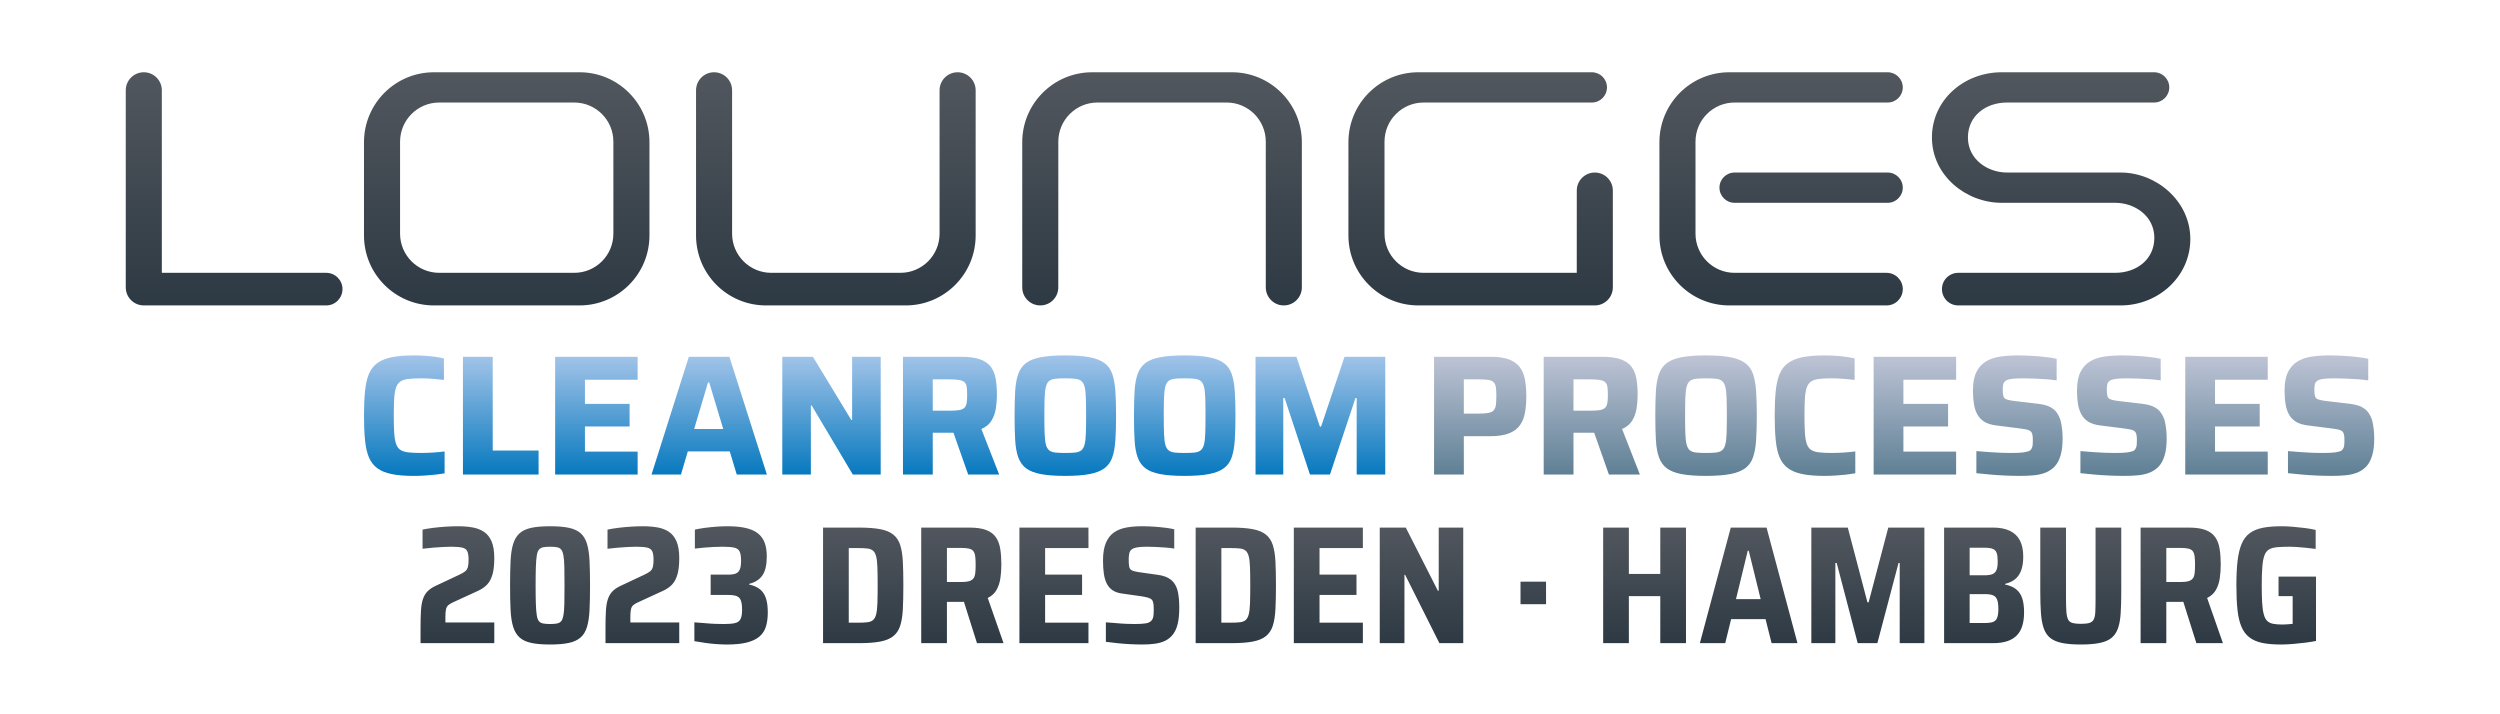
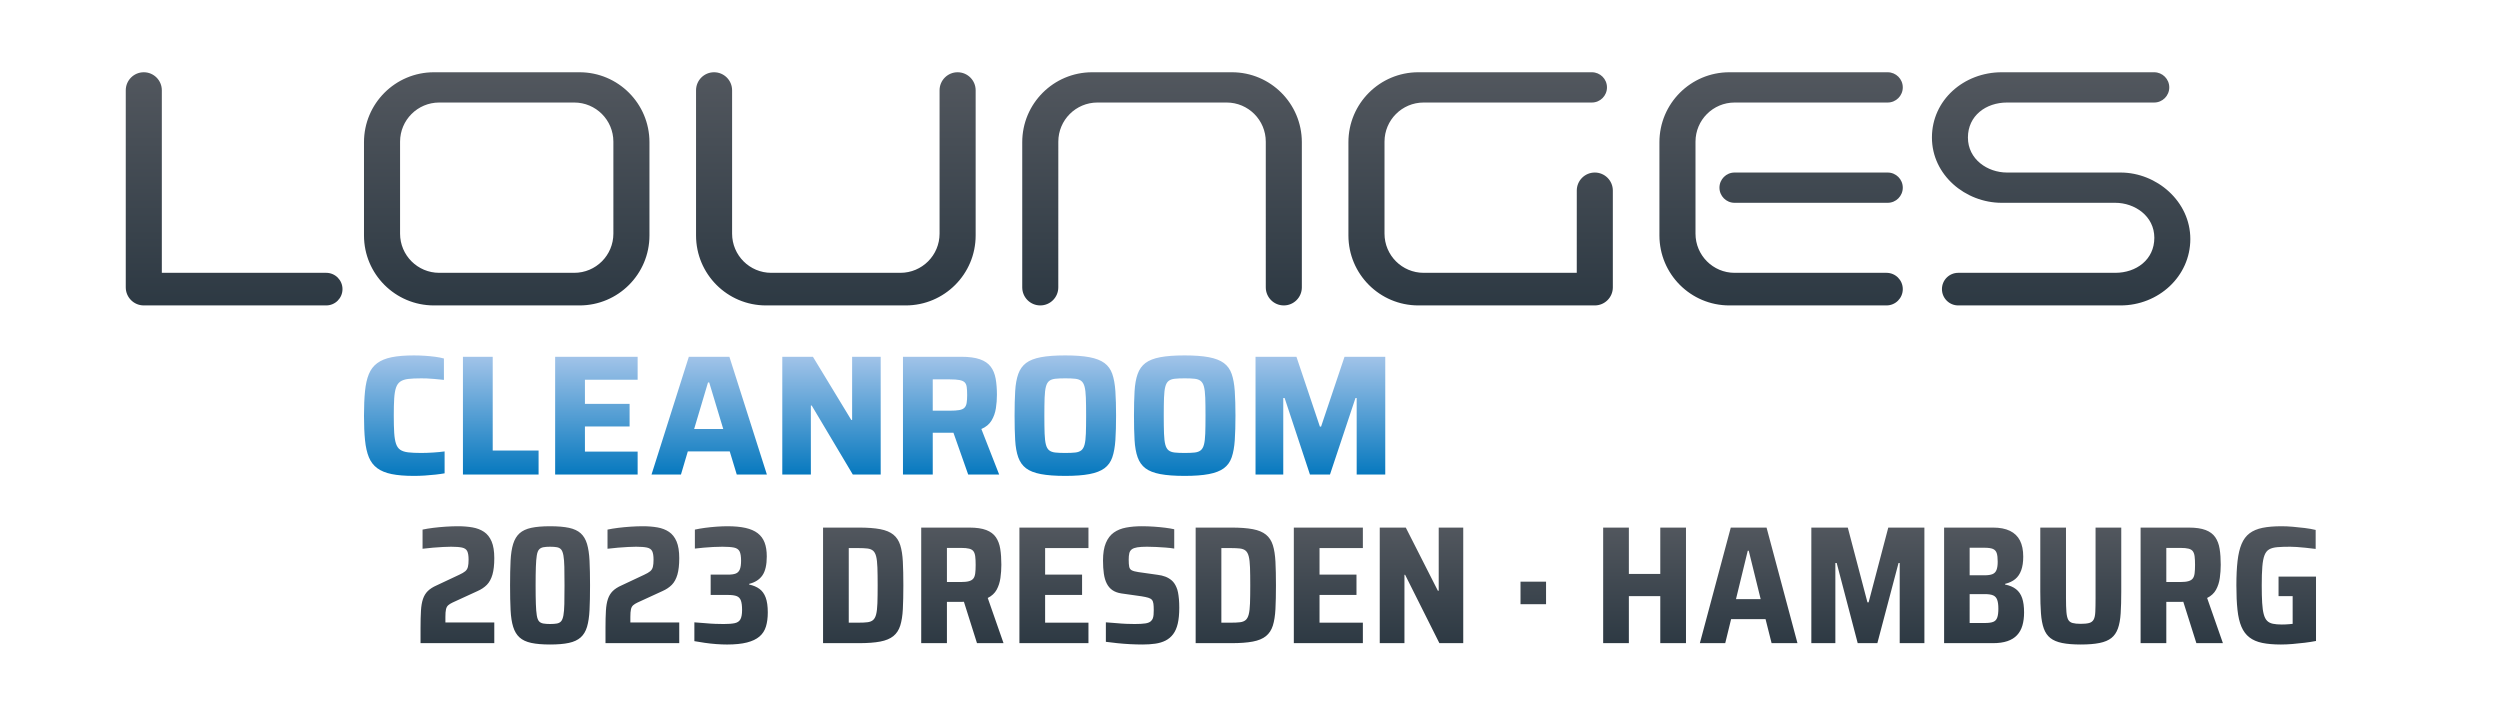
<svg xmlns="http://www.w3.org/2000/svg" version="1.1" id="Ebene_1" x="0px" y="0px" viewBox="0 0 238.11 68.031" style="enable-background:new 0 0 238.11 68.031;" xml:space="preserve">
  <style type="text/css">
	.st0{fill:url(#SVGID_1_);}
	.st1{fill:url(#SVGID_00000060007537066710186860000013363025628483523250_);}
	.st2{fill:url(#SVGID_00000074405211647084298380000003316315479661515671_);}
	.st3{fill:url(#SVGID_00000034805405979704090120000005916532247327319965_);}
</style>
  <linearGradient id="SVGID_1_" gradientUnits="userSpaceOnUse" x1="83.303" y1="45.326" x2="83.303" y2="33.85">
    <stop offset="0" style="stop-color:#0578BE" />
    <stop offset="1" style="stop-color:#A3C4E9" />
  </linearGradient>
  <path class="st0" d="M122.223,45.195v-7.286h0.13l2.412,7.286h1.908l2.428-7.286h0.115v7.286h2.722V33.98h-3.88l-2.233,6.651h-0.114  l-2.233-6.651h-3.896v11.215H122.223z M111.883,43.101c-0.25-0.027-0.445-0.098-0.586-0.212c-0.142-0.114-0.245-0.296-0.31-0.546  s-0.106-0.598-0.122-1.044c-0.017-0.445-0.025-1.016-0.025-1.711c0-0.696,0.008-1.266,0.025-1.712  c0.016-0.445,0.057-0.793,0.122-1.043s0.168-0.432,0.31-0.546c0.141-0.114,0.336-0.185,0.586-0.212s0.565-0.041,0.946-0.041  c0.391,0,0.709,0.014,0.953,0.041c0.245,0.027,0.438,0.098,0.579,0.212c0.141,0.114,0.245,0.296,0.31,0.546s0.106,0.598,0.122,1.043  c0.016,0.446,0.024,1.016,0.024,1.712c0,0.695-0.008,1.266-0.024,1.711c-0.016,0.446-0.057,0.794-0.122,1.044  s-0.169,0.432-0.31,0.546c-0.141,0.114-0.334,0.185-0.579,0.212c-0.244,0.027-0.562,0.04-0.953,0.04  C112.448,43.141,112.133,43.128,111.883,43.101 M115.135,45.154c0.603-0.114,1.079-0.298,1.427-0.554  c0.347-0.255,0.597-0.603,0.749-1.043c0.152-0.44,0.25-0.986,0.294-1.638c0.043-0.652,0.065-1.429,0.065-2.331  s-0.022-1.679-0.065-2.331c-0.044-0.652-0.142-1.198-0.294-1.638c-0.152-0.441-0.402-0.788-0.749-1.044  c-0.348-0.255-0.824-0.44-1.427-0.554c-0.603-0.114-1.372-0.171-2.306-0.171c-0.946,0-1.72,0.057-2.323,0.171  c-0.603,0.114-1.073,0.299-1.41,0.554c-0.337,0.256-0.584,0.603-0.742,1.044c-0.157,0.44-0.255,0.986-0.293,1.638  c-0.038,0.652-0.057,1.429-0.057,2.331s0.019,1.679,0.057,2.331c0.038,0.652,0.136,1.198,0.293,1.638  c0.158,0.44,0.405,0.788,0.742,1.043c0.337,0.256,0.807,0.44,1.41,0.554c0.603,0.115,1.377,0.172,2.323,0.172  C113.763,45.326,114.532,45.269,115.135,45.154 M100.512,43.101c-0.25-0.027-0.445-0.098-0.587-0.212  c-0.141-0.114-0.244-0.296-0.309-0.546s-0.106-0.598-0.123-1.044c-0.016-0.445-0.024-1.016-0.024-1.711  c0-0.696,0.008-1.266,0.024-1.712c0.017-0.445,0.058-0.793,0.123-1.043s0.168-0.432,0.309-0.546  c0.142-0.114,0.337-0.185,0.587-0.212s0.565-0.041,0.946-0.041c0.391,0,0.709,0.014,0.953,0.041  c0.245,0.027,0.438,0.098,0.579,0.212c0.141,0.114,0.244,0.296,0.31,0.546c0.065,0.25,0.106,0.598,0.122,1.043  c0.016,0.446,0.024,1.016,0.024,1.712c0,0.695-0.008,1.266-0.024,1.711c-0.016,0.446-0.057,0.794-0.122,1.044  c-0.066,0.25-0.169,0.432-0.31,0.546c-0.141,0.114-0.334,0.185-0.579,0.212c-0.244,0.027-0.562,0.04-0.953,0.04  C101.077,43.141,100.762,43.128,100.512,43.101 M103.764,45.154c0.603-0.114,1.079-0.298,1.427-0.554  c0.347-0.255,0.597-0.603,0.749-1.043c0.152-0.44,0.25-0.986,0.294-1.638c0.043-0.652,0.065-1.429,0.065-2.331  s-0.022-1.679-0.065-2.331c-0.044-0.652-0.142-1.198-0.294-1.638c-0.152-0.441-0.402-0.788-0.749-1.044  c-0.348-0.255-0.824-0.44-1.427-0.554c-0.603-0.114-1.372-0.171-2.306-0.171c-0.946,0-1.72,0.057-2.323,0.171  c-0.603,0.114-1.073,0.299-1.41,0.554c-0.337,0.256-0.584,0.603-0.742,1.044c-0.157,0.44-0.255,0.986-0.293,1.638  c-0.038,0.652-0.057,1.429-0.057,2.331s0.019,1.679,0.057,2.331s0.136,1.198,0.293,1.638c0.158,0.44,0.405,0.788,0.742,1.043  c0.337,0.256,0.807,0.44,1.41,0.554c0.603,0.115,1.377,0.172,2.323,0.172C102.392,45.326,103.161,45.269,103.764,45.154   M88.839,36.132h1.631c0.391,0,0.698,0.022,0.92,0.065c0.223,0.044,0.386,0.117,0.49,0.22c0.103,0.104,0.168,0.253,0.195,0.449  c0.027,0.195,0.041,0.451,0.041,0.766c0,0.304-0.016,0.554-0.049,0.75c-0.033,0.195-0.103,0.347-0.212,0.456  c-0.109,0.109-0.275,0.182-0.497,0.22c-0.223,0.038-0.519,0.057-0.888,0.057h-1.631V36.132z M88.839,45.195v-3.977h1.826  c0.152,0,0.28-0.005,0.383-0.016c0.103-0.011,0.204-0.044,0.302-0.098l-0.717-0.391l1.581,4.482h2.95l-1.695-4.336  c0.434-0.184,0.758-0.453,0.97-0.807c0.212-0.353,0.35-0.744,0.415-1.173c0.066-0.429,0.098-0.856,0.098-1.28  c0-0.576-0.041-1.089-0.122-1.54c-0.082-0.451-0.239-0.832-0.473-1.141c-0.234-0.31-0.576-0.544-1.027-0.701  c-0.451-0.158-1.04-0.237-1.768-0.237h-5.559v11.215H88.839z M77.23,45.195v-6.569h0.082l3.912,6.569h2.657V33.98h-2.722v6.015  h-0.082l-3.651-6.015h-2.918v11.215H77.23z M67.434,36.425h0.114l1.337,4.434h-2.772L67.434,36.425z M64.858,45.195l0.652-2.2h3.994  l0.668,2.2h2.869l-3.57-11.215h-3.863l-3.553,11.215H64.858z M60.731,45.195v-2.184h-5.02v-2.396h4.254v-2.152h-4.254v-2.298h5.02  V33.98h-7.857v11.215H60.731z M51.297,45.195v-2.282h-4.369V33.98h-2.836v11.215H51.297z M40.447,45.293  c0.353-0.022,0.698-0.052,1.035-0.09c0.337-0.038,0.625-0.078,0.864-0.122v-2.086c-0.304,0.043-0.668,0.079-1.092,0.106  s-0.804,0.04-1.141,0.04c-0.5,0-0.91-0.019-1.231-0.057c-0.321-0.038-0.573-0.119-0.758-0.244c-0.185-0.125-0.32-0.318-0.407-0.579  c-0.087-0.261-0.144-0.608-0.172-1.043c-0.027-0.435-0.04-0.978-0.04-1.63c0-0.663,0.013-1.209,0.04-1.638  c0.028-0.43,0.085-0.772,0.172-1.027c0.087-0.256,0.222-0.449,0.407-0.579c0.185-0.13,0.437-0.214,0.758-0.253  c0.321-0.038,0.731-0.057,1.231-0.057c0.141,0,0.315,0.003,0.521,0.008c0.207,0.006,0.449,0.022,0.726,0.049  c0.277,0.028,0.584,0.057,0.921,0.09v-2.038c-0.228-0.065-0.505-0.119-0.832-0.163c-0.326-0.043-0.662-0.076-1.01-0.097  c-0.348-0.022-0.685-0.033-1.011-0.033c-0.847,0-1.554,0.057-2.119,0.171c-0.565,0.114-1.024,0.302-1.377,0.563  c-0.354,0.26-0.62,0.608-0.799,1.043c-0.179,0.435-0.302,0.978-0.367,1.63c-0.065,0.652-0.098,1.429-0.098,2.331  s0.033,1.679,0.098,2.331s0.188,1.195,0.367,1.63c0.179,0.435,0.445,0.782,0.799,1.043c0.353,0.261,0.812,0.448,1.377,0.562  c0.565,0.115,1.272,0.172,2.119,0.172C39.754,45.326,40.094,45.315,40.447,45.293" />
  <linearGradient id="SVGID_00000152231813182414323490000015454185090912551040_" gradientUnits="userSpaceOnUse" x1="110.297" y1="29.09" x2="110.297" y2="6.881">
    <stop offset="0" style="stop-color:#2D3943" />
    <stop offset="1" style="stop-color:#52575E" />
  </linearGradient>
  <path style="fill:url(#SVGID_00000152231813182414323490000015454185090912551040_);" d="M190.65,6.882  c-3.602,0-6.645,2.642-6.645,6.217c0,3.574,3.194,6.217,6.645,6.217h10.817c1.847,0,3.721,1.253,3.721,3.334  c0,2.082-1.721,3.335-3.721,3.335h-14.958c-0.856,0-1.55,0.694-1.55,1.552c0,0.857,0.694,1.553,1.55,1.553h15.462  c3.602,0,6.645-2.755,6.645-6.329c0-3.575-3.194-6.328-6.645-6.328h-10.815c-1.848,0-3.723-1.253-3.723-3.334  c0-2.082,1.723-3.334,3.723-3.334h14.015c0.796,0,1.44-0.646,1.44-1.442c0-0.795-0.644-1.441-1.44-1.441H190.65z M165.207,19.316  h14.582c0.795,0,1.44-0.646,1.44-1.442c0-0.796-0.645-1.441-1.44-1.441h-14.582c-0.795,0-1.439,0.645-1.439,1.441  C163.768,18.67,164.412,19.316,165.207,19.316 M179.678,25.985c0.857,0,1.551,0.694,1.551,1.552c0,0.857-0.694,1.553-1.551,1.553  h-14.97c-3.678,0-6.658-2.983-6.658-6.663v-8.883c0-3.679,2.98-6.662,6.658-6.662h15.081c0.795,0,1.44,0.646,1.44,1.441  c0,0.796-0.645,1.442-1.44,1.442h-14.577c-2.058,0-3.726,1.671-3.726,3.73v8.759c0,2.06,1.668,3.731,3.726,3.731H179.678z   M153.613,18.151c0-0.949-0.768-1.718-1.717-1.718s-1.717,0.769-1.717,1.718l-0.002,7.834h-14.583c-2.059,0-3.728-1.671-3.728-3.731  v-8.759c0-2.059,1.669-3.73,3.728-3.73h16.021c0.796,0,1.44-0.646,1.44-1.442c0-0.795-0.644-1.441-1.44-1.441h-16.528  c-3.676,0-6.658,2.983-6.658,6.662v8.883c0,3.68,2.982,6.663,6.658,6.663h16.809c0.947,0,1.717-0.77,1.717-1.719V18.151z   M100.796,27.372c0,0.949-0.768,1.718-1.717,1.718c-0.947,0-1.717-0.769-1.717-1.718V13.544c0-3.679,2.982-6.662,6.658-6.662h13.314  c3.676,0,6.658,2.983,6.658,6.662v13.828c0,0.949-0.77,1.718-1.717,1.718c-0.949,0-1.717-0.769-1.717-1.718V13.495  c0-2.059-1.669-3.73-3.728-3.73h-12.304c-2.059,0-3.728,1.671-3.728,3.73L100.796,27.372z M66.294,22.427  c0,3.68,2.98,6.663,6.658,6.663h13.314c3.677,0,6.659-2.983,6.659-6.663V8.601c0-0.95-0.77-1.719-1.72-1.719  c-0.947,0-1.717,0.769-1.717,1.719v13.653c0,2.06-1.669,3.731-3.728,3.731H73.456c-2.058,0-3.728-1.671-3.728-3.731V8.601  c0-0.95-0.767-1.719-1.717-1.719c-0.949,0-1.717,0.769-1.717,1.719V22.427z M13.696,29.09c-0.948,0-1.718-0.77-1.718-1.719V8.601  c0-0.95,0.77-1.719,1.718-1.719c0.948,0,1.717,0.769,1.717,1.719v17.384h15.656c0.856,0,1.551,0.694,1.551,1.552  c0,0.857-0.695,1.553-1.551,1.553H13.696z M58.421,22.254c0,2.06-1.667,3.731-3.728,3.731H41.832c-2.058,0-3.728-1.671-3.728-3.731  v-8.759c0-2.059,1.67-3.73,3.728-3.73h12.861c2.061,0,3.728,1.671,3.728,3.73V22.254z M61.857,22.427v-8.883  c0-3.679-2.982-6.662-6.658-6.662H41.326c-3.676,0-6.658,2.983-6.658,6.662v8.883c0,3.68,2.982,6.663,6.658,6.663h13.873  C58.875,29.09,61.857,26.107,61.857,22.427" />
  <linearGradient id="SVGID_00000124866504545654800490000008938431596897954194_" gradientUnits="userSpaceOnUse" x1="181.358" y1="45.325" x2="181.358" y2="33.85">
    <stop offset="0" style="stop-color:#5E7F94" />
    <stop offset="1" style="stop-color:#BEC4D6" />
  </linearGradient>
-   <path style="fill:url(#SVGID_00000124866504545654800490000008938431596897954194_);" d="M223.402,45.268  c0.408-0.038,0.78-0.124,1.117-0.26c0.336-0.136,0.624-0.332,0.864-0.587c0.238-0.255,0.423-0.603,0.554-1.044  c0.13-0.44,0.195-0.98,0.195-1.621c0-0.326-0.016-0.62-0.049-0.881c-0.032-0.26-0.07-0.491-0.114-0.692  c-0.043-0.201-0.103-0.373-0.179-0.514c-0.141-0.304-0.318-0.538-0.53-0.701c-0.212-0.163-0.445-0.282-0.701-0.358  c-0.255-0.076-0.535-0.131-0.839-0.163l-2.233-0.261c-0.316-0.044-0.549-0.092-0.701-0.147c-0.153-0.054-0.25-0.155-0.294-0.302  c-0.043-0.146-0.065-0.355-0.065-0.627c0-0.217,0.019-0.397,0.057-0.538c0.038-0.141,0.133-0.255,0.285-0.342  c0.142-0.076,0.337-0.128,0.587-0.155s0.587-0.041,1.011-0.041c0.348,0,0.717,0.008,1.108,0.025  c0.392,0.016,0.769,0.038,1.133,0.065c0.364,0.027,0.682,0.062,0.954,0.106v-2.054c-0.272-0.065-0.614-0.122-1.027-0.171  c-0.413-0.049-0.853-0.087-1.32-0.114c-0.468-0.027-0.919-0.041-1.353-0.041c-0.609,0-1.171,0.038-1.687,0.114  c-0.517,0.076-0.968,0.231-1.353,0.464c-0.386,0.234-0.688,0.571-0.905,1.011c-0.218,0.44-0.326,1.03-0.326,1.769  c0,0.478,0.032,0.91,0.098,1.296c0.065,0.385,0.179,0.72,0.342,1.002c0.163,0.283,0.386,0.508,0.668,0.677  c0.283,0.168,0.647,0.279,1.092,0.334l2.299,0.293c0.261,0.033,0.473,0.068,0.636,0.106c0.163,0.038,0.285,0.095,0.366,0.171  c0.082,0.076,0.136,0.182,0.163,0.318c0.027,0.136,0.041,0.318,0.041,0.546c0,0.153-0.006,0.288-0.016,0.408  c-0.011,0.119-0.036,0.223-0.074,0.309c-0.038,0.088-0.1,0.169-0.187,0.245c-0.13,0.076-0.332,0.133-0.603,0.171  c-0.272,0.038-0.668,0.057-1.19,0.057c-0.25,0-0.56-0.005-0.929-0.016c-0.37-0.011-0.758-0.033-1.166-0.065  c-0.407-0.033-0.812-0.066-1.214-0.098v2.103c0.38,0.043,0.812,0.087,1.296,0.13c0.483,0.043,0.978,0.076,1.483,0.098  c0.505,0.021,0.975,0.032,1.41,0.032C222.563,45.325,222.995,45.306,223.402,45.268 M215.989,45.195v-2.184h-5.021v-2.396h4.255  v-2.152h-4.255v-2.299h5.021V33.98h-7.857v11.215H215.989z M203.633,45.268c0.407-0.038,0.78-0.124,1.117-0.26  c0.336-0.136,0.624-0.332,0.863-0.587s0.424-0.603,0.555-1.044c0.13-0.44,0.195-0.98,0.195-1.621c0-0.326-0.016-0.62-0.049-0.881  c-0.032-0.26-0.07-0.491-0.114-0.692c-0.043-0.201-0.103-0.373-0.179-0.514c-0.141-0.304-0.318-0.538-0.53-0.701  c-0.212-0.163-0.445-0.282-0.701-0.358c-0.255-0.076-0.535-0.131-0.839-0.163l-2.233-0.261c-0.316-0.044-0.549-0.092-0.701-0.147  c-0.153-0.054-0.25-0.155-0.294-0.302c-0.043-0.146-0.065-0.355-0.065-0.627c0-0.217,0.019-0.397,0.057-0.538  c0.038-0.141,0.133-0.255,0.285-0.342c0.142-0.076,0.337-0.128,0.587-0.155s0.587-0.041,1.011-0.041  c0.348,0,0.717,0.008,1.108,0.025c0.392,0.016,0.769,0.038,1.133,0.065s0.682,0.062,0.954,0.106v-2.054  c-0.272-0.065-0.614-0.122-1.027-0.171c-0.413-0.049-0.853-0.087-1.32-0.114c-0.468-0.027-0.919-0.041-1.353-0.041  c-0.609,0-1.172,0.038-1.688,0.114c-0.516,0.076-0.967,0.231-1.352,0.464c-0.386,0.234-0.688,0.571-0.905,1.011  c-0.218,0.44-0.326,1.03-0.326,1.769c0,0.478,0.032,0.91,0.098,1.296c0.065,0.385,0.179,0.72,0.342,1.002  c0.163,0.283,0.386,0.508,0.668,0.677c0.283,0.168,0.647,0.279,1.092,0.334l2.299,0.293c0.261,0.033,0.472,0.068,0.635,0.106  c0.164,0.038,0.286,0.095,0.367,0.171c0.082,0.076,0.136,0.182,0.163,0.318c0.027,0.136,0.041,0.318,0.041,0.546  c0,0.153-0.006,0.288-0.016,0.408c-0.011,0.119-0.036,0.223-0.074,0.309c-0.038,0.088-0.1,0.169-0.187,0.245  c-0.13,0.076-0.332,0.133-0.603,0.171c-0.272,0.038-0.669,0.057-1.19,0.057c-0.25,0-0.56-0.005-0.929-0.016  c-0.37-0.011-0.758-0.033-1.166-0.065c-0.407-0.033-0.812-0.066-1.214-0.098v2.103c0.38,0.043,0.812,0.087,1.296,0.13  c0.483,0.043,0.978,0.076,1.483,0.098c0.505,0.021,0.975,0.032,1.41,0.032C202.793,45.325,203.225,45.306,203.633,45.268   M193.722,45.268c0.408-0.038,0.78-0.124,1.117-0.26c0.337-0.136,0.625-0.332,0.864-0.587s0.424-0.603,0.554-1.044  c0.13-0.44,0.196-0.98,0.196-1.621c0-0.326-0.017-0.62-0.049-0.881c-0.033-0.26-0.071-0.491-0.114-0.692  c-0.044-0.201-0.104-0.373-0.18-0.514c-0.141-0.304-0.318-0.538-0.529-0.701c-0.212-0.163-0.446-0.282-0.701-0.358  c-0.256-0.076-0.536-0.131-0.84-0.163l-2.233-0.261c-0.315-0.044-0.549-0.092-0.701-0.147c-0.152-0.054-0.25-0.155-0.293-0.302  c-0.044-0.146-0.066-0.355-0.066-0.627c0-0.217,0.019-0.397,0.057-0.538c0.038-0.141,0.133-0.255,0.286-0.342  c0.141-0.076,0.336-0.128,0.587-0.155c0.249-0.027,0.586-0.041,1.01-0.041c0.348,0,0.717,0.008,1.109,0.025  c0.391,0.016,0.768,0.038,1.133,0.065c0.363,0.027,0.681,0.062,0.953,0.106v-2.054c-0.272-0.065-0.614-0.122-1.027-0.171  c-0.413-0.049-0.853-0.087-1.32-0.114c-0.468-0.027-0.919-0.041-1.353-0.041c-0.609,0-1.171,0.038-1.687,0.114  c-0.517,0.076-0.968,0.231-1.353,0.464c-0.386,0.234-0.688,0.571-0.905,1.011c-0.217,0.44-0.326,1.03-0.326,1.769  c0,0.478,0.033,0.91,0.098,1.296c0.065,0.385,0.179,0.72,0.342,1.002c0.163,0.283,0.386,0.508,0.669,0.677  c0.282,0.168,0.646,0.279,1.092,0.334l2.298,0.293c0.261,0.033,0.473,0.068,0.636,0.106s0.285,0.095,0.367,0.171  c0.081,0.076,0.135,0.182,0.163,0.318c0.027,0.136,0.04,0.318,0.04,0.546c0,0.153-0.005,0.288-0.016,0.408  c-0.011,0.119-0.035,0.223-0.073,0.309c-0.039,0.088-0.101,0.169-0.188,0.245c-0.13,0.076-0.331,0.133-0.603,0.171  c-0.272,0.038-0.668,0.057-1.19,0.057c-0.25,0-0.56-0.005-0.929-0.016c-0.37-0.011-0.758-0.033-1.165-0.065  c-0.408-0.033-0.813-0.066-1.215-0.098v2.103c0.38,0.043,0.812,0.087,1.296,0.13c0.483,0.043,0.978,0.076,1.483,0.098  c0.506,0.021,0.976,0.032,1.41,0.032C192.883,45.325,193.315,45.306,193.722,45.268 M186.309,45.195v-2.184h-5.021v-2.396h4.255  v-2.152h-4.255v-2.299h5.021V33.98h-7.857v11.215H186.309z M174.807,45.293c0.353-0.022,0.699-0.052,1.036-0.09  c0.336-0.038,0.624-0.079,0.863-0.122v-2.087c-0.304,0.044-0.668,0.079-1.092,0.106c-0.423,0.028-0.804,0.041-1.141,0.041  c-0.5,0-0.91-0.019-1.23-0.057c-0.321-0.038-0.574-0.119-0.758-0.244c-0.185-0.125-0.321-0.318-0.408-0.579  c-0.087-0.261-0.144-0.609-0.171-1.043c-0.027-0.435-0.041-0.978-0.041-1.63c0-0.663,0.014-1.209,0.041-1.639  c0.027-0.429,0.084-0.771,0.171-1.027c0.087-0.255,0.223-0.448,0.408-0.578c0.184-0.131,0.437-0.215,0.758-0.253  c0.32-0.038,0.73-0.057,1.23-0.057c0.141,0,0.315,0.003,0.522,0.008c0.206,0.006,0.448,0.022,0.725,0.049  c0.277,0.027,0.584,0.057,0.921,0.09v-2.038c-0.228-0.065-0.505-0.119-0.831-0.163c-0.326-0.043-0.663-0.076-1.011-0.098  c-0.348-0.021-0.684-0.032-1.01-0.032c-0.848,0-1.554,0.057-2.119,0.171c-0.566,0.114-1.025,0.302-1.378,0.562  c-0.353,0.261-0.619,0.609-0.799,1.044c-0.179,0.434-0.301,0.978-0.366,1.63c-0.065,0.652-0.098,1.429-0.098,2.331  s0.033,1.679,0.098,2.331c0.065,0.652,0.187,1.195,0.366,1.63c0.18,0.434,0.446,0.782,0.799,1.043  c0.353,0.261,0.812,0.448,1.378,0.562c0.565,0.114,1.271,0.171,2.119,0.171C174.115,45.325,174.454,45.314,174.807,45.293   M161.537,43.1c-0.25-0.027-0.445-0.097-0.586-0.212c-0.142-0.114-0.245-0.295-0.31-0.546c-0.065-0.249-0.106-0.597-0.122-1.043  c-0.017-0.445-0.025-1.016-0.025-1.711c0-0.696,0.008-1.266,0.025-1.712c0.016-0.445,0.057-0.793,0.122-1.043  s0.168-0.432,0.31-0.546c0.141-0.114,0.336-0.185,0.586-0.212s0.565-0.041,0.946-0.041c0.391,0,0.709,0.014,0.953,0.041  c0.245,0.027,0.438,0.098,0.579,0.212c0.141,0.114,0.245,0.296,0.31,0.546c0.065,0.25,0.106,0.598,0.122,1.043  c0.016,0.446,0.024,1.016,0.024,1.712c0,0.695-0.008,1.266-0.024,1.711c-0.016,0.446-0.057,0.794-0.122,1.043  c-0.065,0.251-0.169,0.432-0.31,0.546c-0.141,0.115-0.334,0.185-0.579,0.212c-0.244,0.028-0.562,0.041-0.953,0.041  C162.102,43.141,161.787,43.128,161.537,43.1 M164.789,45.154c0.603-0.114,1.079-0.299,1.427-0.554  c0.347-0.255,0.597-0.603,0.749-1.043c0.153-0.44,0.25-0.986,0.294-1.638c0.043-0.652,0.065-1.429,0.065-2.331  s-0.022-1.679-0.065-2.331c-0.044-0.652-0.141-1.198-0.294-1.639c-0.152-0.44-0.402-0.787-0.749-1.043  c-0.348-0.255-0.824-0.44-1.427-0.554s-1.372-0.171-2.306-0.171c-0.946,0-1.72,0.057-2.323,0.171s-1.073,0.299-1.41,0.554  c-0.337,0.256-0.584,0.603-0.742,1.043c-0.157,0.441-0.255,0.987-0.293,1.639c-0.038,0.652-0.057,1.429-0.057,2.331  s0.019,1.679,0.057,2.331c0.038,0.652,0.136,1.198,0.293,1.638c0.158,0.44,0.405,0.788,0.742,1.043  c0.337,0.255,0.807,0.44,1.41,0.554c0.603,0.114,1.377,0.171,2.323,0.171C163.417,45.325,164.186,45.268,164.789,45.154   M149.865,36.132h1.63c0.391,0,0.698,0.022,0.921,0.065c0.222,0.044,0.385,0.117,0.489,0.22c0.103,0.104,0.168,0.253,0.195,0.448  c0.027,0.196,0.041,0.451,0.041,0.767c0,0.304-0.016,0.554-0.049,0.749c-0.032,0.196-0.103,0.348-0.212,0.457  c-0.109,0.109-0.274,0.182-0.497,0.22c-0.223,0.038-0.519,0.057-0.888,0.057h-1.63V36.132z M149.865,45.195v-3.977h1.825  c0.152,0,0.28-0.006,0.383-0.017c0.103-0.01,0.204-0.043,0.302-0.097l-0.717-0.392l1.581,4.483h2.95l-1.695-4.336  c0.434-0.185,0.758-0.454,0.97-0.807c0.212-0.353,0.35-0.744,0.415-1.173c0.066-0.43,0.098-0.856,0.098-1.28  c0-0.576-0.04-1.089-0.122-1.54c-0.081-0.451-0.239-0.832-0.473-1.141c-0.233-0.31-0.576-0.544-1.027-0.701  c-0.451-0.158-1.04-0.237-1.768-0.237h-5.559v11.215H149.865z M139.421,36.132h1.467c0.38,0,0.679,0.019,0.897,0.057  c0.217,0.038,0.38,0.114,0.489,0.228c0.108,0.114,0.176,0.28,0.203,0.497c0.027,0.218,0.041,0.5,0.041,0.848  s-0.016,0.628-0.049,0.839c-0.032,0.212-0.103,0.375-0.212,0.489c-0.108,0.115-0.274,0.194-0.497,0.237  c-0.223,0.043-0.53,0.065-0.921,0.065h-1.418V36.132z M139.421,45.195v-3.651h2.51c0.75,0,1.353-0.093,1.81-0.277  c0.456-0.185,0.801-0.446,1.035-0.783c0.233-0.337,0.391-0.736,0.472-1.198c0.082-0.462,0.123-0.97,0.123-1.524  c0-0.609-0.044-1.146-0.131-1.614c-0.087-0.467-0.25-0.861-0.489-1.182c-0.239-0.32-0.581-0.565-1.027-0.733  c-0.445-0.168-1.027-0.253-1.744-0.253h-5.395v11.215H139.421z" />
  <linearGradient id="SVGID_00000060015585821106548100000004464056840359946154_" gradientUnits="userSpaceOnUse" x1="130.32" y1="61.385" x2="130.32" y2="50.121">
    <stop offset="0" style="stop-color:#2D3943" />
    <stop offset="1" style="stop-color:#52575E" />
  </linearGradient>
  <path style="fill:url(#SVGID_00000060015585821106548100000004464056840359946154_);" d="M218.338,61.337  c0.389-0.032,0.781-0.072,1.176-0.12c0.394-0.048,0.752-0.104,1.072-0.168v-6.128h-3.568v1.856h1.344v2.64  c-0.096,0.011-0.203,0.022-0.32,0.032c-0.118,0.011-0.238,0.019-0.36,0.024c-0.123,0.005-0.243,0.008-0.36,0.008  c-0.331,0-0.611-0.024-0.84-0.072c-0.23-0.048-0.414-0.141-0.552-0.28c-0.139-0.138-0.246-0.347-0.32-0.624  c-0.075-0.277-0.126-0.64-0.152-1.088c-0.027-0.448-0.04-1.002-0.04-1.664c0-0.725,0.018-1.32,0.056-1.784  c0.037-0.464,0.106-0.827,0.208-1.088c0.101-0.261,0.25-0.448,0.448-0.56c0.197-0.112,0.458-0.181,0.784-0.208  c0.325-0.027,0.728-0.04,1.208-0.04c0.17,0,0.381,0.008,0.632,0.024c0.25,0.016,0.528,0.04,0.832,0.072  c0.304,0.032,0.626,0.07,0.968,0.112v-1.808c-0.31-0.075-0.656-0.136-1.04-0.184s-0.768-0.088-1.152-0.12  c-0.384-0.032-0.736-0.048-1.056-0.048c-0.715,0-1.32,0.051-1.816,0.152c-0.496,0.102-0.907,0.275-1.232,0.52  c-0.326,0.246-0.579,0.584-0.76,1.016c-0.182,0.432-0.31,0.971-0.384,1.616c-0.075,0.646-0.112,1.422-0.112,2.328  c0,0.907,0.034,1.683,0.104,2.328c0.069,0.645,0.194,1.182,0.376,1.608c0.181,0.427,0.434,0.766,0.76,1.016  c0.325,0.251,0.733,0.427,1.224,0.528c0.49,0.101,1.082,0.152,1.776,0.152C217.583,61.385,217.948,61.369,218.338,61.337   M206.328,52.185h1.344c0.331,0,0.59,0.024,0.776,0.072c0.187,0.048,0.323,0.131,0.408,0.248c0.086,0.118,0.142,0.28,0.168,0.488  c0.027,0.208,0.04,0.478,0.04,0.808c0,0.32-0.013,0.587-0.04,0.8c-0.026,0.214-0.085,0.379-0.176,0.496  c-0.09,0.118-0.229,0.203-0.416,0.256c-0.186,0.054-0.44,0.08-0.76,0.08h-1.344V52.185z M206.328,61.257v-3.936h1.472  c0.128,0,0.24-0.005,0.336-0.016c0.096-0.01,0.182-0.037,0.256-0.08l-0.56-0.272l1.36,4.304h2.528l-1.504-4.304  c0.384-0.192,0.667-0.453,0.848-0.784c0.182-0.331,0.302-0.704,0.36-1.12c0.059-0.416,0.088-0.837,0.088-1.264  c0-0.565-0.034-1.066-0.104-1.504c-0.069-0.437-0.208-0.808-0.416-1.112c-0.208-0.304-0.514-0.533-0.92-0.688  c-0.405-0.154-0.938-0.232-1.6-0.232h-4.592v11.008H206.328z M199.965,61.241c0.475-0.096,0.851-0.253,1.128-0.472  c0.277-0.218,0.485-0.52,0.624-0.904c0.139-0.384,0.227-0.866,0.264-1.448c0.037-0.581,0.056-1.272,0.056-2.072v-6.096h-2.448v6.72  c0,0.544-0.008,0.981-0.024,1.312c-0.016,0.331-0.069,0.576-0.16,0.736s-0.232,0.267-0.424,0.32c-0.192,0.053-0.459,0.08-0.8,0.08  c-0.331,0-0.592-0.027-0.784-0.08c-0.192-0.053-0.331-0.16-0.416-0.32c-0.085-0.16-0.141-0.405-0.168-0.736s-0.04-0.768-0.04-1.312  v-6.72h-2.448v6.096c0,0.8,0.021,1.491,0.064,2.072c0.043,0.582,0.133,1.064,0.272,1.448c0.139,0.384,0.347,0.686,0.624,0.904  c0.277,0.219,0.651,0.376,1.12,0.472s1.061,0.144,1.776,0.144S199.49,61.337,199.965,61.241 M187.597,52.169h1.408  c0.363,0,0.632,0.038,0.808,0.112c0.176,0.075,0.296,0.206,0.36,0.392c0.064,0.187,0.096,0.462,0.096,0.824  c0,0.331-0.037,0.592-0.112,0.784c-0.074,0.192-0.202,0.326-0.384,0.4c-0.181,0.075-0.437,0.112-0.768,0.112h-1.408V52.169z   M187.597,56.585h1.44c0.352,0,0.619,0.04,0.8,0.12c0.182,0.08,0.31,0.222,0.384,0.424c0.075,0.203,0.112,0.485,0.112,0.848  c0,0.352-0.034,0.63-0.104,0.832c-0.069,0.203-0.194,0.342-0.376,0.416c-0.181,0.075-0.453,0.112-0.816,0.112h-1.44V56.585z   M189.805,61.257c0.544,0,1.006-0.064,1.384-0.192c0.379-0.128,0.686-0.317,0.92-0.568c0.235-0.25,0.406-0.557,0.512-0.92  c0.107-0.362,0.16-0.778,0.16-1.248c0-0.554-0.061-1.01-0.184-1.368c-0.122-0.357-0.317-0.64-0.584-0.848  c-0.266-0.208-0.613-0.355-1.04-0.44v-0.064c0.395-0.096,0.718-0.248,0.968-0.456c0.251-0.208,0.44-0.488,0.568-0.84  c0.128-0.352,0.192-0.784,0.192-1.296c0-0.618-0.104-1.13-0.312-1.536c-0.208-0.405-0.525-0.712-0.952-0.92  c-0.426-0.208-0.965-0.312-1.616-0.312h-4.656v11.008H189.805z M174.807,61.257v-7.632h0.128l2,7.632h1.872l2.016-7.632h0.112v7.632  h2.352V50.249h-3.44l-1.872,7.12h-0.112l-1.872-7.12h-3.472v11.008H174.807z M166.462,52.457h0.096l1.136,4.608h-2.352  L166.462,52.457z M164.318,61.257l0.56-2.288h3.28l0.576,2.288h2.464l-2.944-11.008h-3.408l-2.944,11.008H164.318z M155.14,61.257  v-4.48h2.992v4.48h2.448V50.249h-2.448v4.416h-2.992v-4.416h-2.448v11.008H155.14z M147.252,55.401h-2.432v2.144h2.432V55.401z   M133.765,61.257v-6.512h0.064l3.264,6.512h2.272V50.249h-2.336v6.016h-0.08l-3.056-6.016h-2.48v11.008H133.765z M129.805,61.257  v-1.952h-4.128v-2.64h3.52v-1.936h-3.52v-2.528h4.128v-1.952h-6.576v11.008H129.805z M116.327,52.201h0.912  c0.352,0,0.64,0.014,0.864,0.04c0.224,0.027,0.402,0.096,0.536,0.208c0.133,0.112,0.232,0.294,0.296,0.544  c0.064,0.251,0.104,0.6,0.12,1.048c0.016,0.448,0.024,1.019,0.024,1.712s-0.008,1.264-0.024,1.712  c-0.016,0.448-0.056,0.798-0.12,1.048c-0.064,0.251-0.163,0.432-0.296,0.544c-0.134,0.112-0.312,0.182-0.536,0.208  c-0.224,0.027-0.512,0.04-0.864,0.04h-0.912V52.201z M117.271,61.257c0.842,0,1.528-0.05,2.056-0.152  c0.528-0.101,0.944-0.274,1.248-0.52c0.304-0.245,0.522-0.579,0.656-1c0.133-0.421,0.215-0.946,0.248-1.576  c0.032-0.629,0.048-1.381,0.048-2.256c0-0.874-0.016-1.626-0.048-2.256c-0.033-0.629-0.115-1.154-0.248-1.576  c-0.134-0.421-0.352-0.754-0.656-1c-0.304-0.245-0.72-0.419-1.248-0.52c-0.528-0.101-1.214-0.152-2.056-0.152h-3.392v11.008H117.271  z M110.039,61.305c0.368-0.053,0.693-0.152,0.976-0.296c0.282-0.144,0.522-0.346,0.72-0.608c0.197-0.261,0.344-0.597,0.44-1.008  c0.096-0.41,0.144-0.915,0.144-1.512c0-0.298-0.011-0.568-0.032-0.808c-0.022-0.24-0.051-0.456-0.088-0.648  c-0.038-0.192-0.088-0.357-0.152-0.496c-0.118-0.277-0.267-0.493-0.448-0.648c-0.182-0.154-0.384-0.275-0.608-0.36  s-0.475-0.144-0.752-0.176l-1.808-0.256c-0.288-0.043-0.499-0.099-0.632-0.168c-0.134-0.069-0.216-0.184-0.248-0.344  s-0.048-0.384-0.048-0.672c0-0.245,0.018-0.448,0.056-0.608c0.037-0.16,0.12-0.288,0.248-0.384c0.117-0.085,0.29-0.146,0.52-0.184  c0.229-0.037,0.536-0.056,0.92-0.056c0.288,0,0.584,0.008,0.888,0.024c0.304,0.016,0.602,0.035,0.896,0.056  c0.293,0.021,0.562,0.054,0.808,0.096v-1.84c-0.224-0.053-0.507-0.101-0.848-0.144c-0.342-0.043-0.704-0.077-1.088-0.104  c-0.384-0.026-0.768-0.04-1.152-0.04c-0.544,0-1.043,0.043-1.496,0.128c-0.454,0.085-0.843,0.243-1.168,0.472  c-0.326,0.229-0.579,0.56-0.76,0.992c-0.182,0.432-0.272,0.989-0.272,1.672c0,0.47,0.026,0.888,0.08,1.256  c0.053,0.368,0.146,0.683,0.28,0.944c0.133,0.262,0.312,0.47,0.536,0.624c0.224,0.155,0.506,0.259,0.848,0.312l1.92,0.272  c0.266,0.043,0.48,0.088,0.64,0.136s0.277,0.115,0.352,0.2c0.074,0.086,0.122,0.208,0.144,0.368c0.021,0.16,0.032,0.363,0.032,0.608  c0,0.16-0.006,0.307-0.016,0.44c-0.011,0.134-0.035,0.251-0.072,0.352c-0.038,0.102-0.099,0.189-0.184,0.264  c-0.107,0.107-0.283,0.179-0.528,0.216c-0.246,0.038-0.582,0.056-1.008,0.056c-0.214,0-0.47-0.005-0.768-0.016  c-0.299-0.01-0.616-0.032-0.952-0.064c-0.336-0.032-0.68-0.058-1.032-0.08v1.856c0.32,0.043,0.68,0.086,1.08,0.128  c0.4,0.042,0.81,0.075,1.232,0.096c0.421,0.021,0.813,0.032,1.176,0.032C109.263,61.385,109.671,61.358,110.039,61.305   M103.669,61.257v-1.952h-4.128v-2.64h3.52v-1.936h-3.52v-2.528h4.128v-1.952h-6.576v11.008H103.669z M90.189,52.185h1.344  c0.331,0,0.589,0.024,0.776,0.072c0.187,0.048,0.323,0.131,0.408,0.248c0.085,0.118,0.141,0.28,0.168,0.488s0.04,0.478,0.04,0.808  c0,0.32-0.013,0.587-0.04,0.8c-0.027,0.214-0.085,0.379-0.176,0.496c-0.091,0.118-0.229,0.203-0.416,0.256  c-0.187,0.054-0.44,0.08-0.76,0.08h-1.344V52.185z M90.189,61.257v-3.936h1.472c0.128,0,0.24-0.005,0.336-0.016  c0.096-0.01,0.181-0.037,0.256-0.08l-0.56-0.272l1.36,4.304h2.528l-1.504-4.304c0.384-0.192,0.667-0.453,0.848-0.784  c0.181-0.331,0.301-0.704,0.36-1.12c0.059-0.416,0.088-0.837,0.088-1.264c0-0.565-0.035-1.066-0.104-1.504  c-0.069-0.437-0.208-0.808-0.416-1.112c-0.208-0.304-0.515-0.533-0.92-0.688c-0.405-0.154-0.939-0.232-1.6-0.232h-4.592v11.008  H90.189z M80.839,52.201h0.912c0.352,0,0.64,0.014,0.864,0.04c0.224,0.027,0.402,0.096,0.536,0.208  c0.133,0.112,0.232,0.294,0.296,0.544c0.064,0.251,0.104,0.6,0.12,1.048c0.016,0.448,0.024,1.019,0.024,1.712  s-0.008,1.264-0.024,1.712c-0.016,0.448-0.056,0.798-0.12,1.048c-0.064,0.251-0.163,0.432-0.296,0.544  c-0.134,0.112-0.312,0.182-0.536,0.208c-0.224,0.027-0.512,0.04-0.864,0.04h-0.912V52.201z M81.783,61.257  c0.842,0,1.528-0.05,2.056-0.152c0.528-0.101,0.944-0.274,1.248-0.52c0.304-0.245,0.522-0.579,0.656-1  c0.133-0.421,0.216-0.946,0.248-1.576c0.032-0.629,0.048-1.381,0.048-2.256c0-0.874-0.016-1.626-0.048-2.256  c-0.032-0.629-0.115-1.154-0.248-1.576c-0.134-0.421-0.352-0.754-0.656-1c-0.304-0.245-0.72-0.419-1.248-0.52  c-0.528-0.101-1.214-0.152-2.056-0.152h-3.392v11.008H81.783z M71.143,61.193c0.501-0.128,0.899-0.317,1.192-0.568  c0.293-0.25,0.499-0.568,0.616-0.952c0.117-0.384,0.176-0.832,0.176-1.344c0-0.586-0.067-1.058-0.2-1.416  c-0.133-0.357-0.331-0.632-0.592-0.824c-0.261-0.192-0.589-0.331-0.984-0.416v-0.064c0.565-0.138,0.987-0.408,1.264-0.808  c0.277-0.4,0.416-1,0.416-1.8c0-0.523-0.069-0.965-0.208-1.328c-0.139-0.363-0.357-0.658-0.656-0.888  c-0.299-0.229-0.685-0.397-1.16-0.504c-0.475-0.107-1.053-0.16-1.736-0.16c-0.309,0-0.651,0.014-1.024,0.04  c-0.373,0.027-0.739,0.064-1.096,0.112s-0.68,0.104-0.968,0.168v1.808c0.267-0.032,0.547-0.061,0.84-0.088  c0.293-0.026,0.595-0.048,0.904-0.064c0.309-0.016,0.603-0.024,0.88-0.024c0.48,0,0.848,0.027,1.104,0.08  c0.256,0.054,0.432,0.174,0.528,0.36c0.096,0.187,0.144,0.483,0.144,0.888c0,0.363-0.04,0.64-0.12,0.832s-0.208,0.323-0.384,0.392  c-0.176,0.07-0.419,0.104-0.728,0.104h-1.664v1.936h1.664c0.352,0,0.624,0.037,0.816,0.112c0.192,0.075,0.325,0.216,0.4,0.424  c0.075,0.208,0.112,0.504,0.112,0.888c0,0.406-0.053,0.704-0.16,0.896c-0.107,0.192-0.288,0.315-0.544,0.368  c-0.256,0.054-0.603,0.08-1.04,0.08c-0.235,0-0.504-0.005-0.808-0.016c-0.304-0.01-0.624-0.032-0.96-0.064  c-0.336-0.032-0.68-0.058-1.032-0.08v1.792c0.299,0.053,0.629,0.107,0.992,0.16c0.363,0.053,0.731,0.093,1.104,0.12  s0.715,0.04,1.024,0.04C70.012,61.385,70.642,61.321,71.143,61.193 M64.694,61.257v-1.968h-4.656v-0.528  c0-0.32,0.018-0.563,0.056-0.728c0.037-0.165,0.106-0.293,0.208-0.384c0.101-0.091,0.242-0.178,0.424-0.264l2.368-1.088  c0.362-0.16,0.661-0.36,0.896-0.6c0.234-0.24,0.41-0.562,0.528-0.968c0.117-0.405,0.176-0.928,0.176-1.568  c0-0.661-0.086-1.192-0.256-1.592c-0.171-0.4-0.411-0.704-0.72-0.912c-0.31-0.208-0.675-0.349-1.096-0.424  c-0.422-0.074-0.888-0.112-1.4-0.112c-0.352,0-0.734,0.014-1.144,0.04c-0.411,0.027-0.808,0.064-1.192,0.112  c-0.384,0.048-0.726,0.104-1.024,0.168v1.824c0.341-0.043,0.677-0.077,1.008-0.104c0.33-0.026,0.642-0.048,0.936-0.064  c0.293-0.016,0.552-0.024,0.776-0.024c0.448,0,0.794,0.027,1.04,0.08c0.245,0.054,0.41,0.168,0.496,0.344  c0.085,0.176,0.128,0.446,0.128,0.808c0,0.288-0.022,0.518-0.064,0.688c-0.043,0.171-0.128,0.31-0.256,0.416  c-0.128,0.107-0.32,0.219-0.576,0.336l-2.144,1.008c-0.363,0.16-0.646,0.342-0.848,0.544c-0.203,0.203-0.355,0.453-0.456,0.752  c-0.102,0.299-0.166,0.67-0.192,1.112c-0.027,0.443-0.04,0.99-0.04,1.64v1.456H64.694z M51.742,59.385  c-0.176-0.032-0.312-0.104-0.408-0.216s-0.166-0.298-0.208-0.56c-0.043-0.261-0.072-0.624-0.088-1.088  c-0.016-0.464-0.024-1.053-0.024-1.768c0-0.714,0.008-1.301,0.024-1.76c0.016-0.459,0.045-0.821,0.088-1.088  c0.042-0.266,0.114-0.456,0.216-0.568c0.101-0.112,0.237-0.184,0.408-0.216c0.17-0.032,0.384-0.048,0.64-0.048  c0.266,0,0.485,0.016,0.656,0.048c0.17,0.032,0.304,0.104,0.4,0.216s0.168,0.302,0.216,0.568c0.048,0.267,0.077,0.629,0.088,1.088  c0.01,0.459,0.016,1.046,0.016,1.76c0,0.715-0.006,1.304-0.016,1.768c-0.011,0.464-0.04,0.827-0.088,1.088  c-0.048,0.262-0.12,0.448-0.216,0.56s-0.23,0.184-0.4,0.216c-0.171,0.032-0.39,0.048-0.656,0.048  C52.134,59.433,51.918,59.417,51.742,59.385 M54.182,61.233c0.469-0.101,0.842-0.274,1.12-0.52c0.277-0.245,0.48-0.581,0.608-1.008  s0.208-0.962,0.24-1.608c0.032-0.645,0.048-1.427,0.048-2.344s-0.016-1.698-0.048-2.344c-0.032-0.645-0.112-1.181-0.24-1.608  c-0.128-0.426-0.328-0.762-0.6-1.008c-0.272-0.245-0.643-0.418-1.112-0.52c-0.47-0.101-1.072-0.152-1.808-0.152  c-0.726,0-1.323,0.051-1.792,0.152c-0.47,0.102-0.84,0.275-1.112,0.52c-0.272,0.246-0.475,0.582-0.608,1.008  c-0.134,0.427-0.216,0.963-0.248,1.608c-0.032,0.646-0.048,1.427-0.048,2.344s0.016,1.699,0.048,2.344  c0.032,0.646,0.114,1.181,0.248,1.608c0.133,0.427,0.336,0.763,0.608,1.008c0.272,0.246,0.642,0.419,1.112,0.52  c0.469,0.101,1.066,0.152,1.792,0.152C53.115,61.385,53.712,61.334,54.182,61.233 M47.078,61.257v-1.968h-4.656v-0.528  c0-0.32,0.018-0.563,0.056-0.728c0.037-0.165,0.107-0.293,0.208-0.384c0.101-0.091,0.242-0.178,0.424-0.264l2.368-1.088  c0.362-0.16,0.661-0.36,0.896-0.6c0.234-0.24,0.41-0.562,0.528-0.968c0.117-0.405,0.176-0.928,0.176-1.568  c0-0.661-0.086-1.192-0.256-1.592c-0.171-0.4-0.411-0.704-0.72-0.912c-0.31-0.208-0.675-0.349-1.096-0.424  c-0.421-0.074-0.888-0.112-1.4-0.112c-0.352,0-0.734,0.014-1.144,0.04c-0.411,0.027-0.808,0.064-1.192,0.112  c-0.384,0.048-0.726,0.104-1.024,0.168v1.824c0.341-0.043,0.677-0.077,1.008-0.104c0.331-0.026,0.642-0.048,0.936-0.064  c0.293-0.016,0.552-0.024,0.776-0.024c0.448,0,0.794,0.027,1.04,0.08c0.245,0.054,0.411,0.168,0.496,0.344s0.128,0.446,0.128,0.808  c0,0.288-0.022,0.518-0.064,0.688c-0.043,0.171-0.128,0.31-0.256,0.416c-0.128,0.107-0.32,0.219-0.576,0.336l-2.144,1.008  c-0.363,0.16-0.645,0.342-0.848,0.544c-0.203,0.203-0.355,0.453-0.456,0.752c-0.102,0.299-0.166,0.67-0.192,1.112  c-0.027,0.443-0.04,0.99-0.04,1.64v1.456H47.078z" />
</svg>